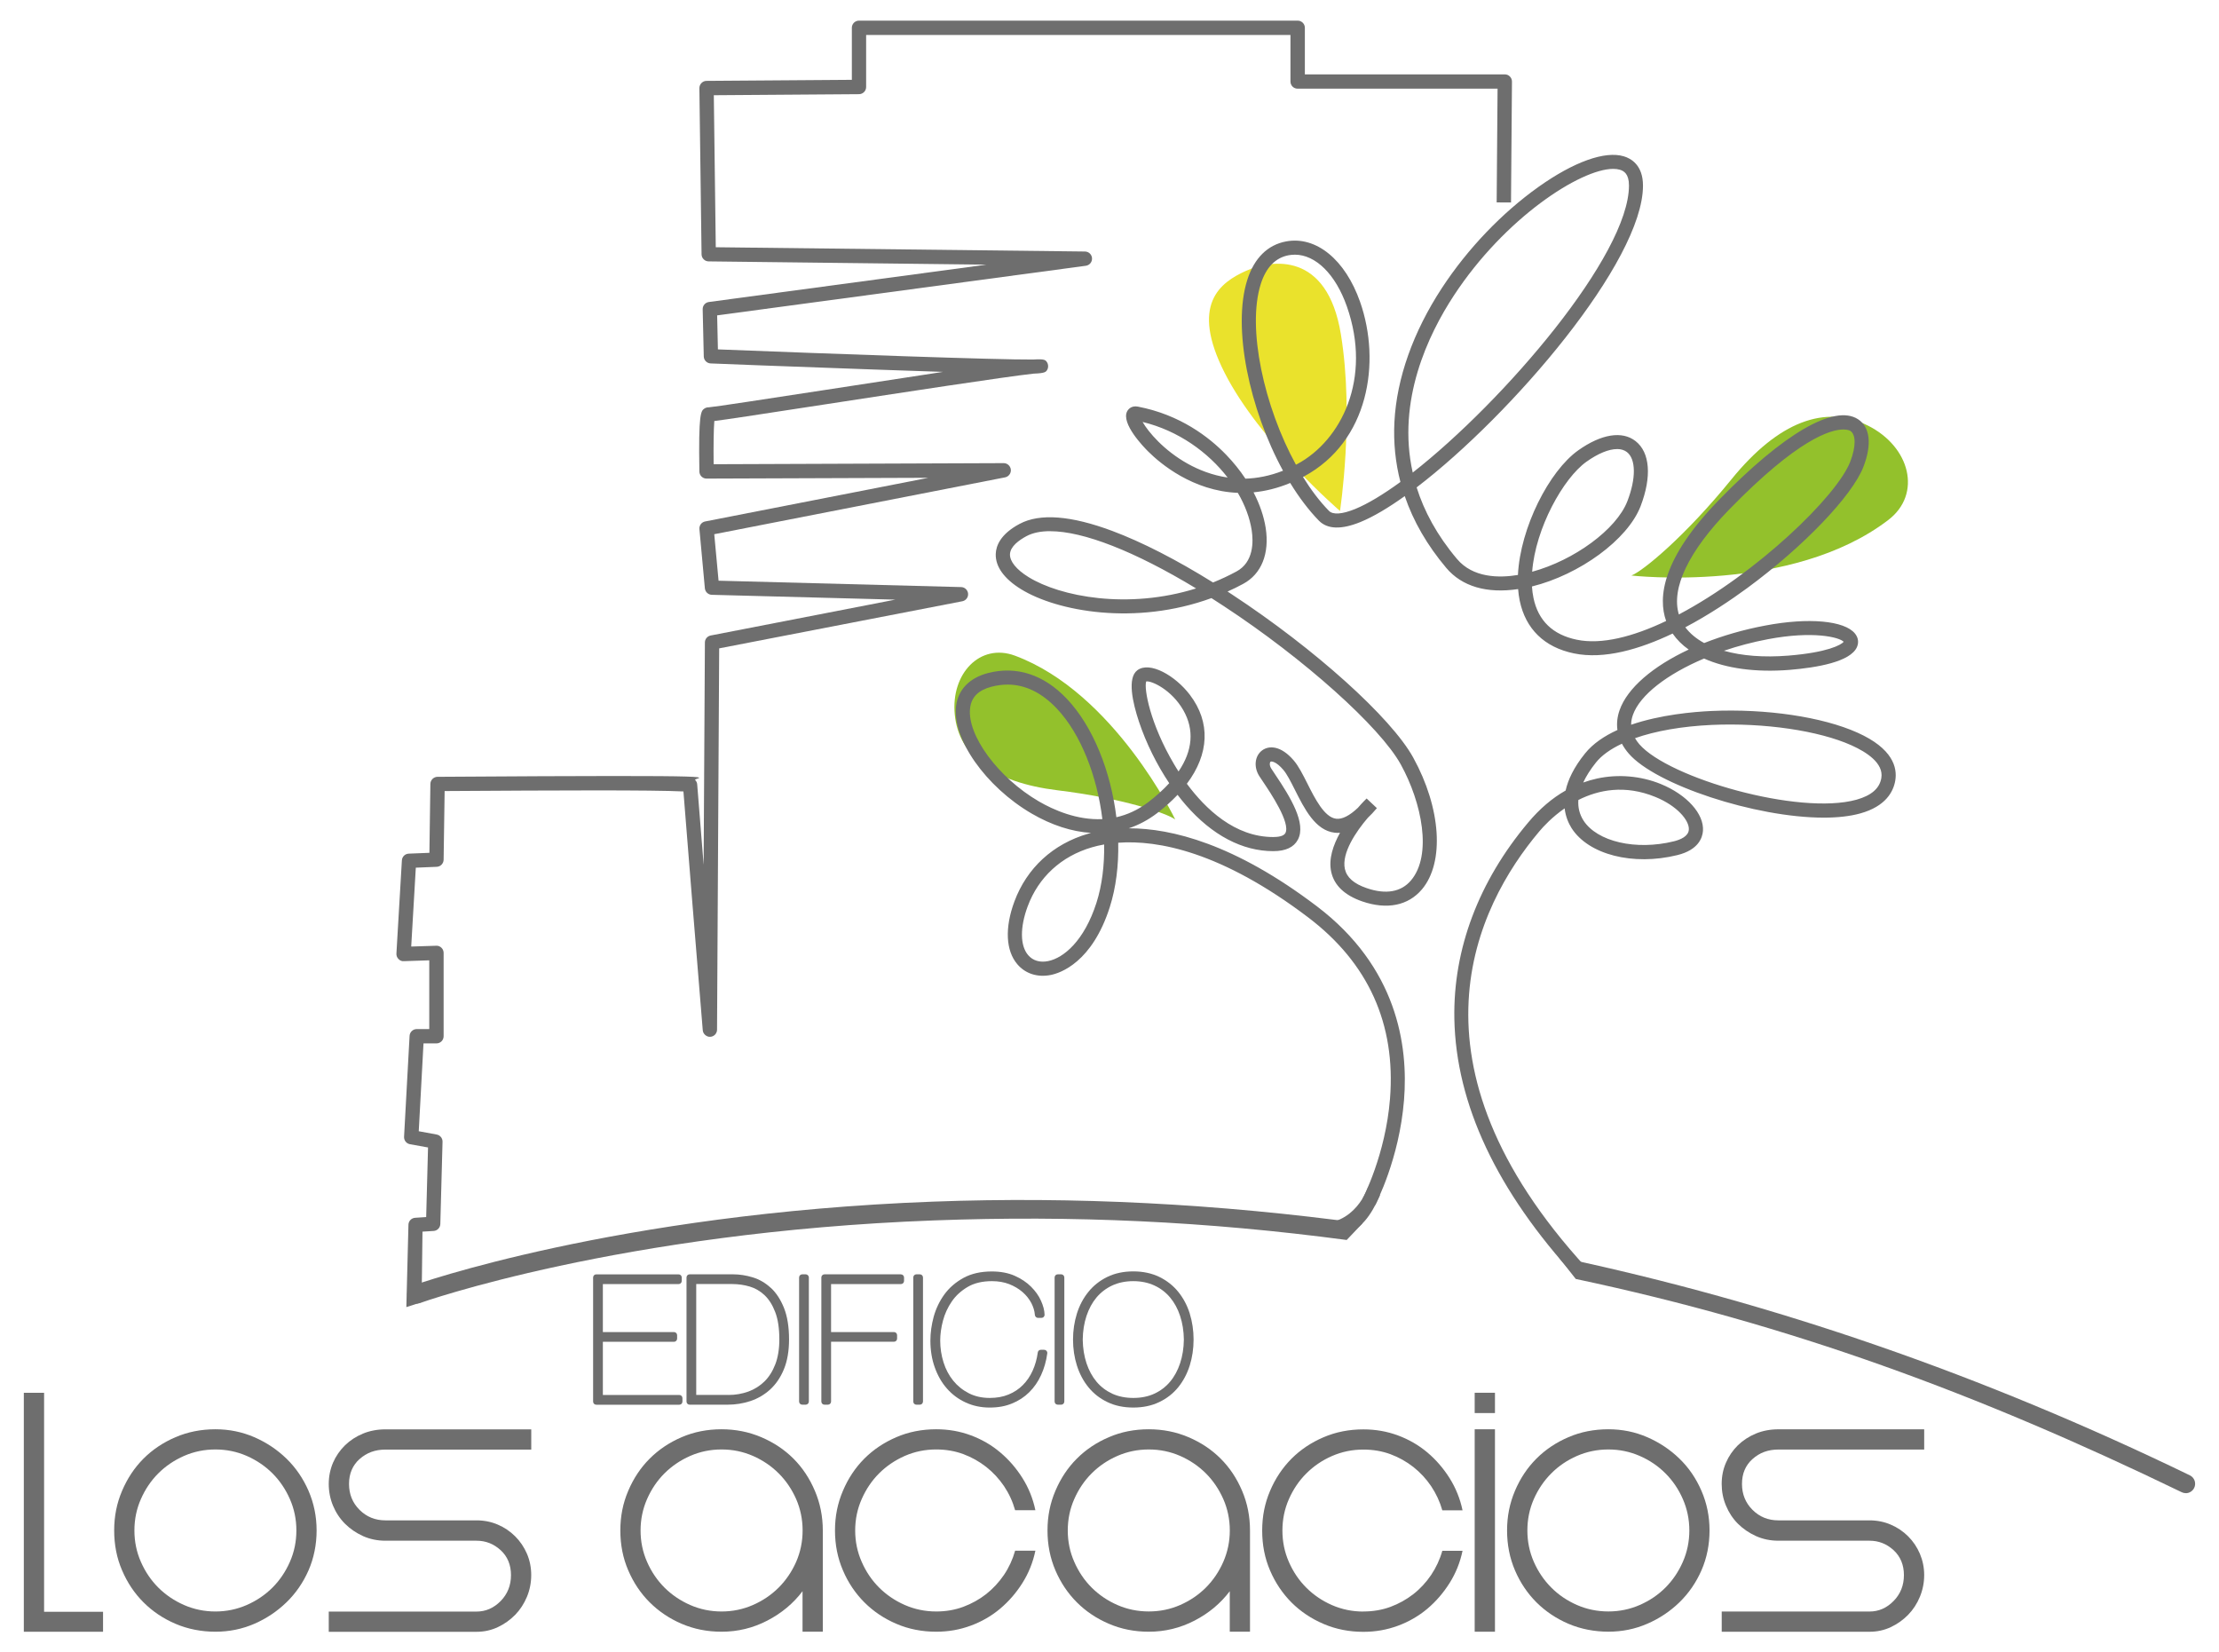
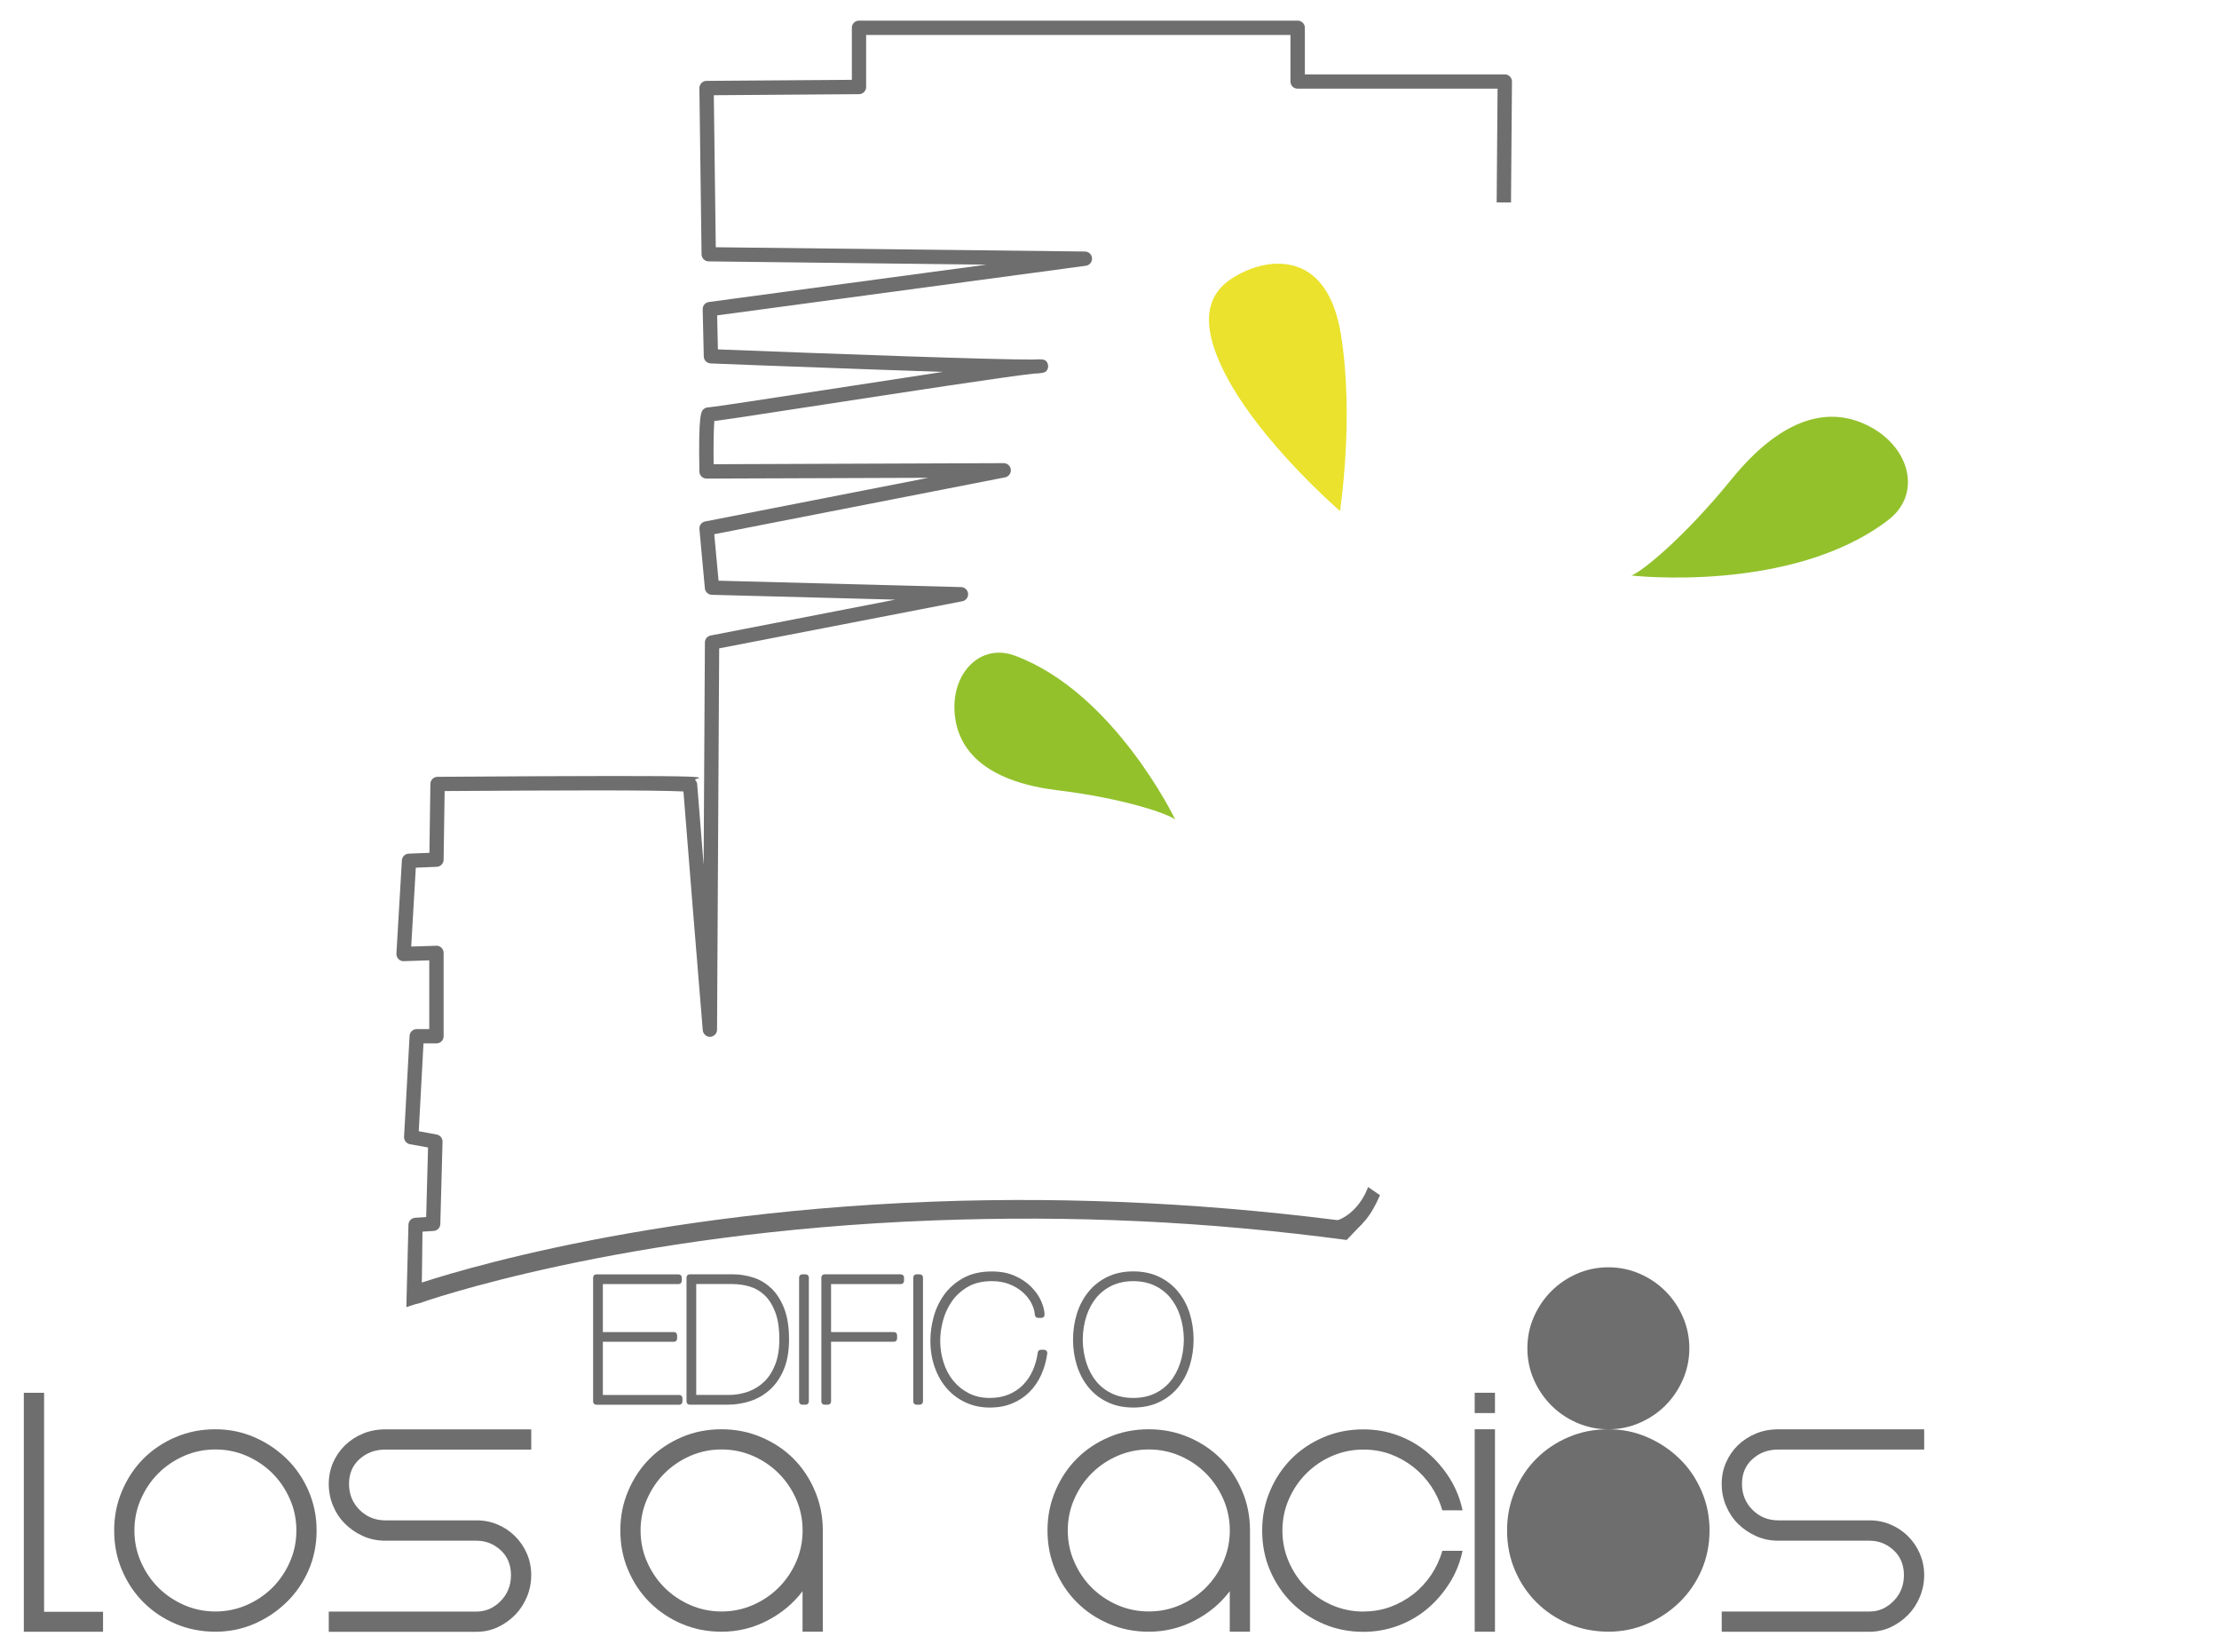
<svg xmlns="http://www.w3.org/2000/svg" id="Capa_1" data-name="Capa 1" viewBox="0 0 612 455.68">
  <defs>
    <style>
      .cls-1 {
        fill: #6e6e6e;
      }

      .cls-1, .cls-2, .cls-3 {
        stroke-width: 0px;
      }

      .cls-2 {
        fill: #93c12c;
      }

      .cls-3 {
        fill: #eae22c;
      }
    </style>
  </defs>
  <path class="cls-3" d="m369.57,140.91s3.99-25.88.24-48.76c-3.75-22.89-19.11-20.63-26.2-17.44-7.08,3.19-15.47,9.23-5.81,28.19,9.65,18.97,31.77,38.01,31.77,38.01" />
  <path class="cls-2" d="m324.12,225.98s-16.79-34.99-44.21-45.17c-9.61-3.56-17.72,4.96-16.58,16.29,1.13,11.34,10.57,18.66,28.35,20.84,17.79,2.16,30.2,6.34,32.43,8.05" />
  <path class="cls-2" d="m449.94,158.71s44.22,5.09,70.87-15.33c9.33-7.15,6.02-20.22-5.69-26.04-11.7-5.83-24.58-1.15-37.56,14.81-12.96,15.96-24.61,25.44-27.62,26.56" />
  <path class="cls-1" d="m412.78,55.82l.25-31.37h-55.15c-1.11,0-1.97-.88-1.97-1.97v-12.84h-117.03v14.36c0,1.08-.88,1.96-1.97,1.97l-40.04.29.54,41.92,101.82,1.18c1.04.01,1.89.82,1.95,1.85.06,1.04-.68,1.94-1.71,2.08l-101.68,13.68.21,9.38c31.79,1.25,77.18,2.88,86.95,2.8,3.17-.22,3.41.14,3.8.73.41.62.44,1.43.08,2.08-.33.58-.54.97-3.77,1.08-7.71.83-36.92,5.32-56.95,8.39-20.59,3.17-28.14,4.31-31.1,4.67-.19,2.19-.25,7.18-.19,11.92l80-.3h0c1.02,0,1.86.78,1.97,1.79.09,1.01-.59,1.93-1.58,2.13l-80.22,15.68,1.19,12.82,66.9,1.76c1.01.02,1.83.81,1.92,1.81.08,1-.6,1.91-1.59,2.1l-67.06,12.99-.59,105.16c0,1.05-.84,1.92-1.9,1.96-.96.06-1.96-.76-2.04-1.81-1.16-14.03-4.63-56.61-5.33-65.85-8.65-.43-34.44-.31-65.86-.11l-.28,18.94c-.02,1.05-.84,1.9-1.89,1.95l-5.78.24-1.27,21.75,6.9-.22c.53-.05,1.06.18,1.44.55.38.37.6.88.6,1.42v22.99c0,1.08-.88,1.97-1.98,1.97h-3.57l-1.31,24.22,4.94.91c.95.17,1.65,1.02,1.62,1.99l-.61,22.68c-.02,1.02-.83,1.86-1.85,1.92l-3.07.19-.19,15.21c-.22.32.25.62-.79.62-.06.02.6,3.74.72,3.68.99-.47-1.98.65-4.19,1.3l.58-22.75c.04-1.01.84-1.82,1.85-1.88l3.04-.2.51-19.19-4.99-.9c-.98-.18-1.67-1.06-1.62-2.06l1.52-27.82c.06-1.05.92-1.87,1.97-1.87h3.46v-18.96l-7.02.23c-.56.07-1.1-.2-1.48-.6-.39-.39-.59-.94-.56-1.49l1.51-25.71c.06-1.02.88-1.82,1.9-1.85l5.69-.23.27-19c.02-1.08.89-1.94,1.96-1.96,88.85-.59,70.3.11,71.06.87.38.37.58.88.58,1.41.03.63.78,9.93,1.76,22l.35-61.33c0-.94.67-1.74,1.6-1.92l50.91-9.89-50.6-1.33c-1-.03-1.82-.79-1.92-1.8l-1.5-16.33c-.09-1,.59-1.91,1.58-2.1l61.56-12.04-61.18.22h0c-1.07,0-1.95-.86-1.97-1.94-.29-16.14.46-16.7,1.34-17.34.36-.26.84-.4,1.29-.38,1.45-.09,16.29-2.37,32-4.78,13.76-2.12,24.36-3.75,32.56-4.99-5.21-.17-11.39-.38-18.74-.64-22.7-.78-45.35-1.69-45.35-1.69-1.04-.04-1.87-.89-1.89-1.93l-.3-13.01c-.02-1,.71-1.87,1.71-2l76.55-10.3-76.62-.9c-1.07-.01-1.93-.87-1.95-1.94l-.6-45.83c0-.52.2-1.04.57-1.41.37-.38.87-.6,1.4-.6l40.08-.29V7.66c0-1.09.88-1.97,1.97-1.97h120.99c1.08,0,1.98.87,1.98,1.97v12.85h55.15c.52,0,1.03.2,1.39.58.38.38.58.88.58,1.41l-.25,31.35c-.02,1.08,0,2.46,0,1.98" />
  <path class="cls-1" d="m59.4,394.15c3.81,0,7.37.73,10.73,2.18,3.34,1.45,6.3,3.42,8.87,5.91,2.57,2.5,4.6,5.46,6.09,8.88,1.48,3.42,2.23,7.08,2.23,10.94s-.75,7.62-2.23,11c-1.49,3.39-3.52,6.33-6.09,8.82-2.57,2.49-5.53,4.47-8.87,5.92-3.36,1.45-6.92,2.18-10.73,2.18s-7.61-.73-10.99-2.18c-3.4-1.45-6.33-3.43-8.83-5.92-2.5-2.49-4.46-5.43-5.91-8.82-1.46-3.37-2.18-7.05-2.18-11s.72-7.52,2.18-10.94c1.45-3.42,3.42-6.38,5.91-8.88,2.5-2.49,5.43-4.46,8.83-5.91,3.38-1.45,7.05-2.18,10.99-2.18m0,50.25c3.06,0,5.93-.6,8.66-1.79,2.71-1.19,5.08-2.8,7.09-4.8,2.01-2.02,3.61-4.38,4.8-7.09,1.2-2.72,1.79-5.6,1.79-8.66s-.59-5.94-1.79-8.66c-1.19-2.71-2.79-5.08-4.8-7.09-2.01-2.01-4.38-3.61-7.09-4.81-2.73-1.19-5.61-1.78-8.66-1.78s-5.93.59-8.65,1.78c-2.72,1.2-5.08,2.8-7.09,4.81-2.01,2-3.61,4.38-4.8,7.09-1.2,2.71-1.79,5.6-1.79,8.66s.59,5.94,1.79,8.66c1.19,2.72,2.79,5.07,4.8,7.09,2.01,2,4.38,3.61,7.09,4.8,2.72,1.19,5.61,1.79,8.65,1.79" />
  <path class="cls-1" d="m99.16,402.36c-1.93,1.75-2.9,4.04-2.9,6.86s.96,5.22,2.9,7.15c1.95,1.94,4.32,2.9,7.15,2.9h25.12c2.09,0,4.04.39,5.86,1.17,1.83.78,3.42,1.86,4.81,3.25,1.37,1.37,2.45,2.97,3.24,4.8.78,1.83,1.17,3.79,1.17,5.87s-.39,4.07-1.17,5.97c-.79,1.9-1.87,3.56-3.24,4.98-1.39,1.41-2.99,2.56-4.81,3.41-1.82.85-3.77,1.28-5.86,1.28h-40.76v-5.58h40.76c2.54,0,4.75-.97,6.66-2.91,1.89-1.93,2.84-4.31,2.84-7.14s-.95-5.13-2.84-6.87c-1.91-1.75-4.12-2.62-6.66-2.62h-25.12c-2.23,0-4.3-.43-6.2-1.28-1.9-.87-3.55-1.99-4.97-3.41-1.41-1.41-2.51-3.08-3.3-4.98-.78-1.89-1.17-3.89-1.17-5.97s.4-4.03,1.17-5.86c.79-1.82,1.89-3.41,3.3-4.8,1.42-1.38,3.07-2.45,4.97-3.24,1.9-.78,3.97-1.17,6.2-1.17h40.21v5.58h-40.21c-2.84,0-5.21.87-7.15,2.63" />
  <path class="cls-1" d="m199,394.15c3.87,0,7.52.72,10.95,2.18,3.42,1.45,6.38,3.42,8.88,5.91,2.49,2.5,4.46,5.46,5.91,8.88,1.46,3.42,2.19,7.08,2.19,10.94v27.92h-5.59v-11.17c-2.53,3.35-5.77,6.06-9.71,8.1-3.94,2.05-8.16,3.07-12.62,3.07-3.95,0-7.61-.73-11-2.18-3.39-1.45-6.32-3.43-8.82-5.92-2.5-2.49-4.47-5.43-5.92-8.82-1.46-3.39-2.18-7.05-2.18-11s.72-7.52,2.18-10.94c1.45-3.42,3.42-6.38,5.92-8.88,2.5-2.49,5.43-4.46,8.82-5.91,3.39-1.46,7.05-2.18,11-2.18m0,50.25c3.06,0,5.93-.6,8.66-1.79,2.71-1.19,5.08-2.8,7.09-4.8,2.01-2.02,3.62-4.38,4.82-7.09,1.18-2.72,1.78-5.6,1.78-8.66s-.6-5.94-1.78-8.66c-1.2-2.71-2.8-5.08-4.82-7.09-2.01-2.01-4.37-3.61-7.09-4.81-2.73-1.19-5.6-1.78-8.66-1.78s-5.93.59-8.66,1.78c-2.72,1.2-5.07,2.8-7.09,4.81-2.01,2-3.61,4.38-4.8,7.09-1.19,2.71-1.79,5.6-1.79,8.66s.59,5.94,1.79,8.66c1.19,2.72,2.79,5.07,4.8,7.09,2.02,2,4.37,3.61,7.09,4.8,2.72,1.19,5.6,1.79,8.66,1.79" />
-   <path class="cls-1" d="m258.2,444.4c2.68,0,5.17-.43,7.48-1.29,2.3-.86,4.41-2.02,6.31-3.51,1.89-1.49,3.53-3.27,4.92-5.31,1.37-2.04,2.39-4.26,3.06-6.65h5.59c-.67,3.21-1.86,6.17-3.57,8.89-1.71,2.72-3.76,5.08-6.14,7.09-2.38,2-5.08,3.57-8.1,4.68-3.01,1.12-6.19,1.68-9.54,1.68-3.95,0-7.62-.73-11-2.18-3.39-1.45-6.33-3.43-8.82-5.92-2.49-2.5-4.47-5.43-5.91-8.82-1.46-3.39-2.19-7.06-2.19-11s.73-7.52,2.19-10.94c1.44-3.42,3.42-6.38,5.91-8.88,2.49-2.49,5.44-4.46,8.82-5.91,3.38-1.46,7.05-2.18,11-2.18,3.35,0,6.53.55,9.54,1.67,3.02,1.12,5.72,2.68,8.1,4.7,2.38,2,4.43,4.36,6.14,7.08,1.71,2.72,2.9,5.68,3.57,8.87h-5.59c-.67-2.37-1.68-4.58-3.06-6.64-1.39-2.04-3.02-3.8-4.92-5.3-1.9-1.49-4.01-2.67-6.31-3.53-2.31-.85-4.81-1.28-7.48-1.28-3.05,0-5.94.59-8.66,1.78-2.71,1.2-5.07,2.8-7.08,4.81-2.01,2-3.61,4.38-4.8,7.09-1.2,2.71-1.8,5.6-1.8,8.66s.6,5.94,1.8,8.66c1.19,2.72,2.78,5.07,4.8,7.09,2.01,2,4.37,3.61,7.08,4.8,2.72,1.19,5.61,1.79,8.66,1.79" />
  <path class="cls-1" d="m316.83,394.15c3.87,0,7.52.72,10.95,2.18,3.42,1.45,6.38,3.42,8.87,5.91,2.5,2.49,4.46,5.45,5.92,8.88,1.46,3.42,2.18,7.08,2.18,10.94v27.92h-5.58v-11.17c-2.53,3.35-5.77,6.06-9.71,8.1-3.96,2.05-8.16,3.07-12.63,3.07-3.94,0-7.61-.73-11-2.19-3.39-1.45-6.34-3.42-8.83-5.91-2.5-2.5-4.46-5.43-5.92-8.82-1.45-3.39-2.18-7.06-2.18-11s.72-7.52,2.18-10.94c1.46-3.43,3.42-6.39,5.92-8.88,2.49-2.5,5.44-4.46,8.83-5.91,3.38-1.46,7.05-2.18,11-2.18m0,50.24c3.06,0,5.94-.59,8.66-1.78,2.71-1.19,5.07-2.79,7.09-4.8,2.01-2.02,3.61-4.38,4.81-7.1,1.18-2.72,1.79-5.6,1.79-8.65s-.6-5.94-1.79-8.66c-1.2-2.71-2.8-5.08-4.81-7.09-2.02-2.01-4.38-3.62-7.09-4.81-2.71-1.19-5.6-1.78-8.66-1.78s-5.93.59-8.66,1.78c-2.72,1.19-5.08,2.8-7.09,4.81-2.01,2-3.61,4.38-4.8,7.09-1.2,2.71-1.79,5.6-1.79,8.66s.59,5.93,1.79,8.65c1.19,2.72,2.78,5.08,4.8,7.1,2.01,2,4.37,3.61,7.09,4.8,2.72,1.19,5.61,1.78,8.66,1.78" />
  <path class="cls-1" d="m376.02,444.4c2.68,0,5.17-.43,7.48-1.28,2.31-.86,4.41-2.03,6.31-3.51,1.89-1.48,3.53-3.26,4.91-5.3,1.37-2.05,2.4-4.27,3.07-6.65h5.58c-.67,3.21-1.86,6.17-3.57,8.89-1.72,2.72-3.75,5.08-6.14,7.1-2.39,2-5.09,3.57-8.1,4.68-3.02,1.12-6.19,1.68-9.54,1.68-3.95,0-7.61-.73-11.01-2.19-3.39-1.45-6.32-3.42-8.82-5.91-2.47-2.5-4.46-5.43-5.91-8.82-1.46-3.39-2.17-7.06-2.17-11s.71-7.52,2.17-10.94c1.45-3.43,3.44-6.39,5.91-8.88,2.5-2.5,5.44-4.46,8.82-5.91,3.4-1.46,7.06-2.18,11.01-2.18,3.35,0,6.52.55,9.54,1.67,3.01,1.12,5.72,2.68,8.1,4.69,2.39,2.01,4.42,4.37,6.14,7.09,1.71,2.73,2.9,5.68,3.57,8.87h-5.58c-.67-2.37-1.7-4.58-3.07-6.64-1.38-2.04-3.02-3.81-4.91-5.3-1.9-1.49-4-2.67-6.31-3.53-2.31-.85-4.79-1.28-7.48-1.28-3.06,0-5.93.59-8.66,1.78-2.72,1.19-5.08,2.8-7.08,4.81-2.02,2-3.61,4.38-4.81,7.09-1.19,2.71-1.78,5.6-1.78,8.66s.59,5.93,1.78,8.65c1.2,2.72,2.78,5.08,4.81,7.1s4.36,3.61,7.08,4.8c2.73,1.19,5.61,1.78,8.66,1.78" />
  <path class="cls-1" d="m406.72,384.08h5.59v5.6h-5.59v-5.6Zm0,10.07h5.59v55.83h-5.59v-55.83Z" />
-   <path class="cls-1" d="m443.59,394.15c3.79,0,7.36.72,10.71,2.18,3.35,1.45,6.31,3.42,8.88,5.91,2.57,2.49,4.6,5.45,6.08,8.88,1.49,3.42,2.23,7.08,2.23,10.94s-.74,7.61-2.23,11c-1.49,3.39-3.51,6.32-6.08,8.82-2.57,2.49-5.53,4.47-8.88,5.91-3.36,1.46-6.92,2.18-10.71,2.18s-7.63-.72-11.02-2.18c-3.38-1.45-6.31-3.42-8.82-5.91-2.49-2.5-4.47-5.43-5.92-8.82-1.45-3.39-2.18-7.06-2.18-11s.73-7.52,2.18-10.94c1.45-3.43,3.43-6.39,5.92-8.88,2.5-2.5,5.44-4.46,8.82-5.91,3.39-1.46,7.06-2.18,11.02-2.18m0,50.24c3.03,0,5.92-.59,8.64-1.78,2.73-1.19,5.09-2.79,7.1-4.8,2.01-2.02,3.61-4.38,4.8-7.1,1.19-2.72,1.79-5.6,1.79-8.65s-.6-5.94-1.79-8.66c-1.18-2.71-2.79-5.08-4.8-7.09-2.01-2.01-4.36-3.62-7.1-4.81-2.72-1.19-5.61-1.78-8.64-1.78s-5.94.59-8.66,1.78c-2.72,1.19-5.09,2.8-7.08,4.81-2.01,2-3.62,4.38-4.82,7.09-1.19,2.71-1.78,5.6-1.78,8.66s.59,5.93,1.78,8.65c1.2,2.72,2.8,5.08,4.82,7.1,1.99,2,4.36,3.61,7.08,4.8,2.72,1.19,5.61,1.78,8.66,1.78" />
+   <path class="cls-1" d="m443.59,394.15c3.79,0,7.36.72,10.71,2.18,3.35,1.45,6.31,3.42,8.88,5.91,2.57,2.49,4.6,5.45,6.08,8.88,1.49,3.42,2.23,7.08,2.23,10.94s-.74,7.61-2.23,11c-1.49,3.39-3.51,6.32-6.08,8.82-2.57,2.49-5.53,4.47-8.88,5.91-3.36,1.46-6.92,2.18-10.71,2.18s-7.63-.72-11.02-2.18c-3.38-1.45-6.31-3.42-8.82-5.91-2.49-2.5-4.47-5.43-5.92-8.82-1.45-3.39-2.18-7.06-2.18-11s.73-7.52,2.18-10.94c1.45-3.43,3.43-6.39,5.92-8.88,2.5-2.5,5.44-4.46,8.82-5.91,3.39-1.46,7.06-2.18,11.02-2.18c3.03,0,5.92-.59,8.64-1.78,2.73-1.19,5.09-2.79,7.1-4.8,2.01-2.02,3.61-4.38,4.8-7.1,1.19-2.72,1.79-5.6,1.79-8.65s-.6-5.94-1.79-8.66c-1.18-2.71-2.79-5.08-4.8-7.09-2.01-2.01-4.36-3.62-7.1-4.81-2.72-1.19-5.61-1.78-8.64-1.78s-5.94.59-8.66,1.78c-2.72,1.19-5.09,2.8-7.08,4.81-2.01,2-3.62,4.38-4.82,7.09-1.19,2.71-1.78,5.6-1.78,8.66s.59,5.93,1.78,8.65c1.2,2.72,2.8,5.08,4.82,7.1,1.99,2,4.36,3.61,7.08,4.8,2.72,1.19,5.61,1.78,8.66,1.78" />
  <path class="cls-1" d="m483.34,402.36c-1.95,1.75-2.9,4.04-2.9,6.86s.96,5.22,2.9,7.15c1.94,1.94,4.32,2.9,7.14,2.9h25.12c2.1,0,4.04.39,5.86,1.17,1.83.78,3.43,1.86,4.81,3.24,1.38,1.38,2.46,2.98,3.24,4.81.77,1.83,1.18,3.78,1.18,5.87s-.4,4.07-1.18,5.97c-.78,1.9-1.86,3.56-3.24,4.98-1.38,1.41-2.97,2.55-4.81,3.41-1.82.85-3.77,1.27-5.86,1.27h-40.75v-5.58h40.75c2.54,0,4.75-.96,6.65-2.9,1.9-1.93,2.85-4.31,2.85-7.14s-.96-5.13-2.85-6.88c-1.9-1.74-4.11-2.61-6.65-2.61h-25.12c-2.23,0-4.31-.43-6.21-1.29-1.89-.86-3.54-1.99-4.97-3.41-1.4-1.41-2.5-3.08-3.28-4.98-.8-1.89-1.18-3.89-1.18-5.97s.38-4.03,1.18-5.86c.78-1.82,1.88-3.41,3.28-4.8,1.43-1.38,3.08-2.45,4.97-3.24,1.9-.78,3.97-1.17,6.21-1.17h40.21v5.58h-40.21c-2.83,0-5.21.87-7.14,2.63" />
  <path class="cls-1" d="m187.36,384.69h-21.09v-14.66h19.61c.47,0,.87-.39.87-.86v-.96c0-.48-.39-.87-.87-.87h-19.61v-13.23h20.9c.48,0,.86-.39.86-.86v-.95c0-.48-.38-.87-.86-.87h-22.73c-.23,0-.44.09-.61.25-.16.16-.25.38-.25.62v34.22c0,.48.38.86.86.86h22.92c.48,0,.86-.38.86-.86v-.96c0-.47-.38-.87-.86-.87" />
  <path class="cls-1" d="m212.61,355.18c-1.47-1.37-3.17-2.37-5.03-2.93-1.81-.55-3.63-.83-5.39-.83h-11.99c-.48,0-.86.38-.86.87v34.22c0,.48.38.86.86.86h10.49c2.17,0,4.28-.34,6.27-1,2.02-.67,3.85-1.74,5.43-3.17,1.59-1.45,2.88-3.33,3.82-5.62.93-2.27,1.41-5.03,1.41-8.19,0-3.45-.47-6.36-1.38-8.66-.92-2.31-2.14-4.19-3.62-5.56m-11.68,29.51h-8.92v-30.58h9.93c1.64,0,3.25.23,4.82.69,1.5.44,2.88,1.24,4.08,2.37,1.2,1.12,2.2,2.69,2.94,4.64.77,1.97,1.15,4.52,1.15,7.59,0,2.63-.38,4.94-1.12,6.86-.73,1.9-1.74,3.49-3,4.73-1.27,1.23-2.76,2.17-4.44,2.78-1.71.61-3.54.93-5.43.93" />
  <path class="cls-1" d="m222.21,351.42h-.95c-.48,0-.87.38-.87.87v34.22c0,.48.39.86.87.86h.95c.47,0,.87-.39.87-.86v-34.22c0-.48-.4-.87-.87-.87" />
  <path class="cls-1" d="m248.48,351.42h-21.09c-.47,0-.86.38-.86.87v34.22c0,.48.38.86.86.86h.96c.47,0,.86-.39.86-.86v-16.5h17.35c.48,0,.86-.38.86-.85v-.96c0-.47-.38-.86-.86-.86h-17.35v-13.23h19.27c.47,0,.86-.38.86-.86v-.95c0-.48-.38-.87-.86-.87" />
  <path class="cls-1" d="m253.7,351.42h-.96c-.48,0-.86.38-.86.87v34.22c0,.48.38.86.86.86h.96c.47,0,.86-.39.86-.86v-34.22c0-.48-.38-.87-.86-.87" />
  <path class="cls-1" d="m288.02,372.23h-.95c-.44,0-.8.31-.85.74-.25,1.8-.72,3.49-1.42,5.03-.7,1.55-1.61,2.88-2.71,3.97-1.09,1.1-2.41,1.98-3.94,2.6-1.51.63-3.25.94-5.18.94-2.15,0-4.09-.43-5.76-1.29-1.69-.86-3.15-2.04-4.31-3.47-1.17-1.44-2.07-3.13-2.67-5.04-.61-1.92-.92-3.94-.92-6.02,0-1.7.25-3.55.76-5.48.5-1.91,1.33-3.7,2.44-5.31,1.1-1.61,2.58-2.95,4.4-4.02,1.79-1.05,4.04-1.58,6.68-1.58,1.74,0,3.33.28,4.74.82,1.41.56,2.66,1.29,3.68,2.19,1.02.87,1.82,1.89,2.41,2.99.57,1.09.92,2.2,1,3.33.04.44.41.8.85.8h.96c.23,0,.46-.09.62-.26.17-.18.26-.4.24-.64-.03-1.16-.36-2.45-.99-3.83-.6-1.36-1.53-2.66-2.74-3.87-1.21-1.21-2.71-2.21-4.51-3.01-1.79-.79-3.91-1.19-6.3-1.19-3.03,0-5.67.59-7.83,1.78-2.14,1.17-3.92,2.71-5.27,4.56-1.33,1.84-2.32,3.91-2.94,6.14-.6,2.23-.91,4.44-.91,6.59,0,2.65.4,5.13,1.2,7.36.8,2.26,1.92,4.23,3.35,5.84,1.43,1.64,3.17,2.94,5.18,3.86,2,.93,4.23,1.4,6.61,1.4s4.35-.37,6.17-1.12c1.83-.74,3.43-1.79,4.76-3.11,1.33-1.32,2.44-2.91,3.27-4.74.83-1.82,1.41-3.82,1.7-5.98.03-.24-.04-.49-.21-.68-.16-.18-.4-.29-.65-.29" />
-   <path class="cls-1" d="m292.68,351.42h-.95c-.48,0-.87.38-.87.87v34.22c0,.48.39.86.87.86h.95c.48,0,.86-.39.86-.86v-34.22c0-.48-.38-.87-.86-.87" />
  <path class="cls-1" d="m328.14,362.24c-.72-2.27-1.79-4.28-3.18-5.99-1.4-1.73-3.16-3.11-5.23-4.12-2.08-1-4.48-1.52-7.16-1.52s-5.08.51-7.16,1.52c-2.07,1.01-3.83,2.39-5.22,4.12-1.39,1.7-2.46,3.71-3.18,5.99-.7,2.25-1.07,4.66-1.07,7.17s.36,4.92,1.07,7.16c.72,2.27,1.79,4.29,3.18,5.99,1.39,1.72,3.15,3.1,5.23,4.09,2.07,1.01,4.49,1.51,7.15,1.51s5.07-.5,7.15-1.51c2.09-.99,3.84-2.37,5.24-4.09,1.38-1.71,2.45-3.72,3.17-5.99.7-2.25,1.06-4.65,1.06-7.16s-.36-4.92-1.06-7.17m-15.57,23.27c-2.16,0-4.12-.4-5.82-1.18-1.69-.79-3.15-1.9-4.32-3.3-1.18-1.41-2.11-3.13-2.76-5.08-.66-1.98-1.01-4.18-1.04-6.52.03-2.37.38-4.57,1.04-6.55.65-1.96,1.58-3.67,2.76-5.08,1.18-1.4,2.63-2.51,4.32-3.3,1.71-.79,3.66-1.2,5.82-1.2s4.12.41,5.82,1.2c1.7.78,3.15,1.9,4.33,3.3,1.18,1.41,2.11,3.11,2.76,5.08.66,1.99,1.01,4.2,1.04,6.53-.03,2.36-.38,4.56-1.04,6.54-.65,1.96-1.57,3.67-2.76,5.08-1.17,1.4-2.63,2.51-4.33,3.3-1.7.79-3.65,1.18-5.82,1.18" />
  <polygon class="cls-1" points="12.16 444.48 12.16 384.09 6.57 384.09 6.57 444.48 6.57 449.99 28.42 449.99 28.42 444.48 12.16 444.48" />
  <path class="cls-1" d="m377.31,327.35s-3.57,11.18-14.69,9.89c-2.63-.31-6.91-.87-12.31-1.55.7,1.17.66,1.79-.16,2.88,4.38.45,7.78.93,10.32,1.35,9.17,1.5,14.84,1.89,20.13-10.32l-3.29-2.26Z" />
-   <path class="cls-1" d="m602.84,411.77c-.39,0-.77-.09-1.12-.26-56.49-27.34-108.07-46.28-167.12-58.81l-4.78-6.06c59.69,12.6,117.06,32.57,174.14,60.21,1.29.62,1.82,2.18,1.2,3.46-.45.93-1.37,1.47-2.33,1.47" />
-   <path class="cls-1" d="m434.7,352.27c-21.86-23.8-33.15-47.8-33.59-71.34-.35-19.16,6.7-37.89,20.41-54.16,3.13-3.73,6.56-6.66,10.28-8.77.65-2.93,2.23-6.34,5.33-10.19,2.2-2.75,5.38-4.87,8.96-6.5-.25-1.77-.06-3.61.59-5.46,2.14-6.12,9.22-12.12,19.06-16.72-1.81-1.28-3.29-2.76-4.43-4.42-9.06,4.32-18.88,7.22-27.25,5.47-8.12-1.69-13.29-6.72-14.92-14.52-.22-1.03-.36-2.1-.44-3.21-8.66,1.29-15.5-.72-19.82-5.84-5.26-6.24-9.08-12.84-11.45-19.8-4.55,3.25-8.71,5.72-12.22,7.15-5.26,2.14-9.11,2.01-11.45-.37-2.84-2.92-5.51-6.46-7.92-10.4-3.53,1.47-6.92,2.27-10.11,2.58,1.7,3.28,2.85,6.62,3.35,9.82,1.09,7.08-1.16,12.69-6.19,15.41-1.44.78-2.88,1.49-4.33,2.13.39.26.8.51,1.19.78,22.9,15.04,43.93,33.97,50.02,45.01,7.68,13.93,8.67,28.87,2.42,36.32-3.79,4.5-9.65,5.69-16.49,3.34-4.84-1.68-7.73-4.41-8.55-8.14-.78-3.54.54-7.39,2.43-10.78-.5.04-1,.03-1.5-.03-5.32-.63-8.31-6.57-10.95-11.83-1.13-2.24-2.2-4.37-3.23-5.55-1.89-2.21-3.21-2.38-3.48-2.19-.23.18-.38.95.18,1.86.25.4.64.96,1.09,1.65,4.28,6.36,8.65,13.51,6.26,18-1.11,2.09-3.39,3.15-6.78,3.15-8.53,0-16.86-4.39-24.08-12.68-.79-.91-1.57-1.86-2.31-2.85-1.64,1.73-3.53,3.43-5.67,5.07-2.43,1.85-5.04,3.24-7.8,4.16h.08c11.7,0,29.09,4.28,51.76,21.47,22.12,16.76,25.31,38.34,24.08,53.49-1.31,16.29-7.72,28.47-7.99,28.99l-3.44-1.83c.08-.12,6.35-12.07,7.57-27.59,1.62-20.57-5.97-37.38-22.57-49.96-24.01-18.2-41.54-21.38-52.39-20.59.13,6.24-.61,12.34-2.32,17.73-4.88,15.32-13.68,18.21-16.25,18.73-3.66.74-7.02-.33-9.24-2.93-3.22-3.76-3.51-10.08-.82-17.34,3.43-9.22,10.63-15.84,20.28-18.66.28-.08.56-.16.84-.24-5.29-.34-10.84-2.12-16.34-5.32-12.73-7.41-22.09-20.75-20.86-29.76.6-4.48,3.72-7.67,8.74-8.99,7.91-2.06,15.45.39,21.8,7.09,7.27,7.67,12.12,20.04,13.66,32.66,2.94-.67,5.93-1.97,8.84-4.19,2.23-1.71,4.14-3.45,5.74-5.2-3.46-5.16-6.38-11.07-8.35-16.96-1.76-5.3-3.27-12.06-.45-14.18,3.41-2.57,10.47,1.47,14.5,6.78,5.76,7.59,5.32,16.32-.84,24.52,5.15,6.95,13.23,14.69,23.82,14.69,1.27,0,2.87-.19,3.35-1.09,1.49-2.81-4.2-11.24-6.06-14.01-.5-.74-.9-1.33-1.18-1.78-1.56-2.52-1.18-5.55.85-7.03,1.88-1.37,5.15-1.35,8.7,2.79,1.33,1.55,2.51,3.89,3.75,6.35,2.09,4.16,4.7,9.34,7.94,9.72,1.66.21,3.69-.83,6-3.01,1.29-1.5,2.28-2.44,2.41-2.57l2.83,2.66c-.85,1.01-1.68,1.9-2.51,2.68-3.2,3.72-7.28,9.72-6.32,14.09.52,2.35,2.48,4.08,6.02,5.29,5.28,1.82,9.52,1.08,12.24-2.16,5.86-6.97,3.01-21.34-2.84-31.95-5.73-10.37-26.67-29.13-48.76-43.63-1.16-.77-2.31-1.51-3.46-2.24-20.98,7.67-42.6,3.68-52.55-2.48-4.65-2.87-7.05-6.23-6.94-9.69.07-2.23,1.28-5.48,6.6-8.31,5.55-2.96,14.15-2.3,25.53,1.95,8.16,3.05,17.67,7.91,27.8,14.22,2.17-.88,4.33-1.88,6.47-3.04,4.78-2.58,4.67-8.24,4.19-11.39-.52-3.34-1.82-6.86-3.82-10.29-12.46-.49-21.47-8.17-24.66-11.34-1.29-1.27-7.63-7.8-5.86-11.16.43-.81,1.42-1.57,2.94-1.28,11.64,2.22,19.66,8.42,24.33,13.25,2.01,2.08,3.81,4.31,5.34,6.62,3.22-.1,6.7-.74,10.37-2.19-9.25-16.93-14.04-39.5-9.85-52.64,1.91-5.99,5.61-9.66,10.73-10.6,8.28-1.52,16.29,5.03,20.38,16.68,5.83,16.63,2.39,38.52-15.48,48.14-.09.05-.19.09-.27.14,2.2,3.56,4.61,6.75,7.16,9.35,1.09,1.12,3.65.94,7.19-.5,3.52-1.44,7.8-4.03,12.52-7.47-1.38-5.33-1.94-10.84-1.66-16.5.62-12.06,5.15-24.85,13.11-37,7.07-10.79,16.53-20.68,26.62-27.86,9.75-6.93,18.34-10.01,23.55-8.44,1.96.58,5.28,2.41,5.28,8.07,0,20.92-36.22,63.21-62.43,83.23,2.05,6.52,5.58,13.16,11.13,19.73,4.38,5.21,11.53,5.29,16.81,4.42.64-13.05,8.62-28.68,16.62-34.36,6.34-4.51,12.11-5.45,15.8-2.57,4.02,3.11,4.53,9.83,1.4,17.99-3.57,9.23-16.83,18.86-29.95,22.11.06,1.09.21,2.14.42,3.18,1.31,6.26,5.31,10.13,11.91,11.5,6.88,1.44,15.61-.84,24.67-5.16-2.29-6.46-1.15-17.22,14.6-33.41,17.82-18.31,31.78-26.42,38.29-22.25,3.35,2.14,3.92,6.93,1.53,13.13-3.07,7.99-16.55,22.06-32.06,33.46-4.43,3.25-10.44,7.31-17.07,10.81,1.27,1.69,3.02,3.15,5.2,4.34,5.14-2.03,10.84-3.7,16.89-4.83,11.91-2.26,21.85-1.36,24.72,2.23.89,1.1,1.08,2.44.54,3.69-1.78,4.12-11.09,5.69-18.59,6.31-9.35.75-17.51-.4-23.59-3.13-10.14,4.29-17.7,10.05-19.63,15.58-.32.91-.48,1.81-.48,2.68,8.11-2.78,17.25-3.57,22.11-3.79,15.14-.68,30.59,1.61,40.31,5.97,9.73,4.36,11.03,9.59,10.43,13.21-.52,3.05-2.61,7.1-9.63,9.06-2.87.8-6.31,1.17-10.08,1.17-18.95,0-46.42-9.11-53.8-17.67-.76-.88-1.39-1.79-1.88-2.72-3.14,1.47-5.58,3.21-7.16,5.18-1.52,1.91-2.7,3.76-3.51,5.52,1.26-.44,2.54-.82,3.83-1.1,5.8-1.26,12.03-.73,17.52,1.5,7.21,2.93,12.01,8.25,11.67,12.94-.14,1.88-1.24,5.25-7.07,6.68-12.24,3.01-24.48-.12-29.16-7.43-.8-1.28-1.65-3.11-1.92-5.46-3.4,2.36-5.8,4.93-7.03,6.4-17.39,20.68-38.84,63.81,13.08,120.37l-2.86,2.63Zm-130.19-119.39c-1.24.22-2.36.49-3.35.78-8.44,2.45-14.73,8.23-17.72,16.27-2.16,5.81-2.11,10.85.12,13.46,1.3,1.53,3.25,2.11,5.52,1.65,4.24-.85,9.95-5.54,13.33-16.1,1.54-4.83,2.21-10.36,2.11-16.06m130.79-12.27c-.15,2.06.33,3.95,1.4,5.64,3.75,5.86,14.46,8.34,24.94,5.76,1.82-.45,4-1.37,4.13-3.2.19-2.53-3.22-6.6-9.26-9.05-8.4-3.42-15.66-1.95-21.21.85m-157.42-31.82c-1.45,0-2.93.2-4.44.59-3.56.93-5.48,2.8-5.88,5.75-1.02,7.45,7.67,19.31,18.96,25.88,4.05,2.35,10.48,5.2,17.5,4.88-1.44-11.84-5.94-23.51-12.58-30.51-4.16-4.38-8.7-6.59-13.57-6.59m173.06,14.78c.32.56.71,1.11,1.18,1.66,8.07,9.34,44.04,19.72,59.91,15.3,4.11-1.16,6.36-3.11,6.84-5.97.69-4.1-4.08-7.15-8.2-9.01-9.05-4.08-24.19-6.28-38.53-5.64-8.26.38-15.53,1.66-21.21,3.66m-134.81-15.65c-.66,1.97,1.06,11.63,7.67,22.8.38.64.79,1.33,1.25,2.03,3.9-5.73,4.4-11.53,1.31-16.91-3.23-5.64-8.77-8.17-10.23-7.92m159.34-8.46c4.91,1.4,10.98,1.89,17.78,1.34,10.78-.87,14.54-2.95,15.25-3.81-1.18-1.26-8.4-3.08-20.88-.72-4.22.8-8.31,1.88-12.15,3.19m32.95-61.02c-3.58,0-12.62,2.68-31.5,22.07-11.2,11.53-16.06,21.7-13.88,28.94,21.39-11.29,43.59-32.57,47.28-42.16,1.58-4.13,1.59-7.45,0-8.47-.07-.05-.66-.38-1.9-.38m-218.78,28.04c-2.61,0-4.81.45-6.54,1.38-2.02,1.09-4.47,2.82-4.54,5-.07,1.94,1.79,4.23,5.1,6.27,8.79,5.44,27.48,9.01,46.23,3.14-16.95-10.26-31.11-15.78-40.25-15.78m156.35-22.65c-2.25,0-5.22,1.2-8.45,3.5-6.37,4.54-14.05,18.31-14.96,30.33,11.55-3.15,23.26-11.65,26.27-19.48,2.42-6.28,2.36-11.58-.13-13.52-.72-.56-1.64-.84-2.73-.84m-130.85-7.47c1.56,2.75,5.86,7.86,12.49,11.55,2.96,1.64,6.67,3.15,10.96,3.78-5.35-6.93-13.52-12.91-23.46-15.33m129.8-69.79c-8.99,0-29.91,13.51-43.96,34.95-7.08,10.79-15.76,28.99-11.33,48.8,25.15-19.68,59.64-59.94,59.64-79.17,0-3.22-1.42-4.02-2.5-4.34-.54-.16-1.15-.24-1.85-.24m-87.83,23.67c-.54,0-1.1.05-1.65.14-3.65.67-6.26,3.35-7.72,7.94-3.85,12.14.9,33.81,9.7,49.83.13-.06.27-.13.4-.2,12.08-6.5,20.64-23.51,13.65-43.43-3.12-8.9-8.62-14.29-14.37-14.29" />
  <path class="cls-1" d="m375.75,337.39c-.16-.02.08,0,.08,0-39.8-5.41-79.26-7.48-118.57-6.01-87.52,3.27-142.71,22.89-143.25,23.1-1.35.48-2.04,1.97-1.55,3.32.48,1.34,1.97,2.04,3.31,1.56.55-.2,55.13-19.59,141.92-22.81,38.31-1.42,74.93.24,113.73,5.4l4.34-4.56Z" />
</svg>